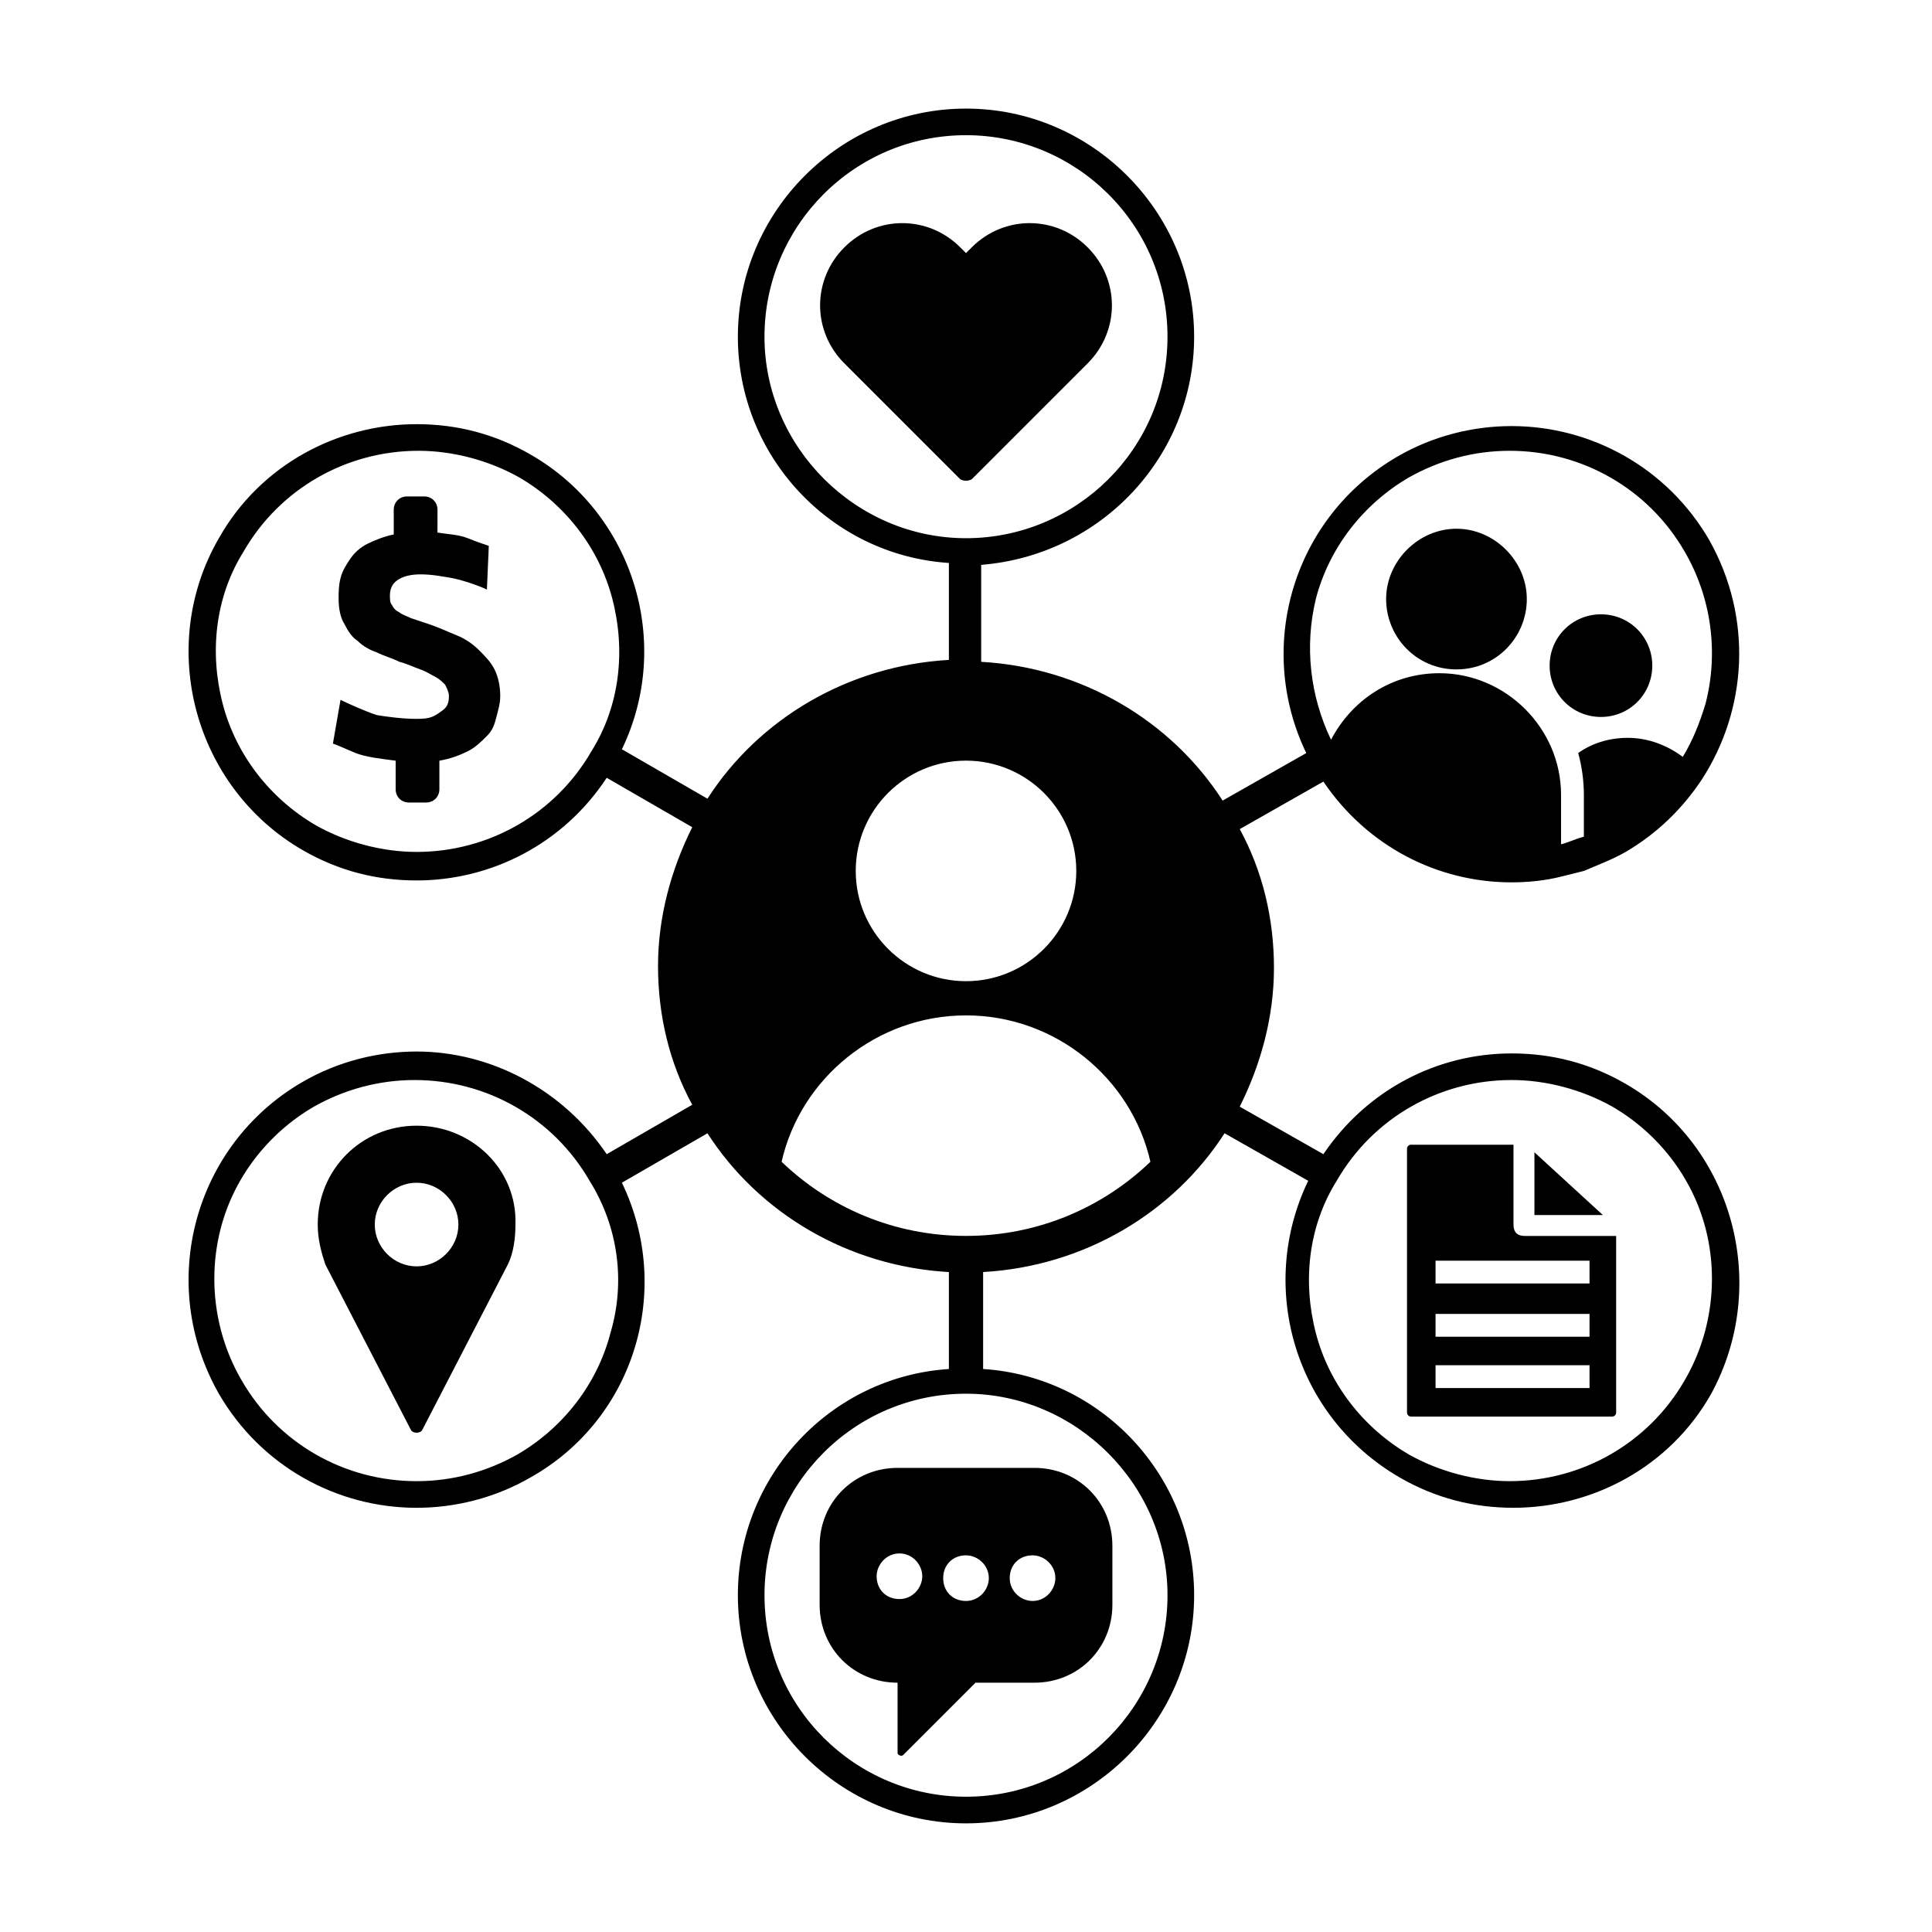
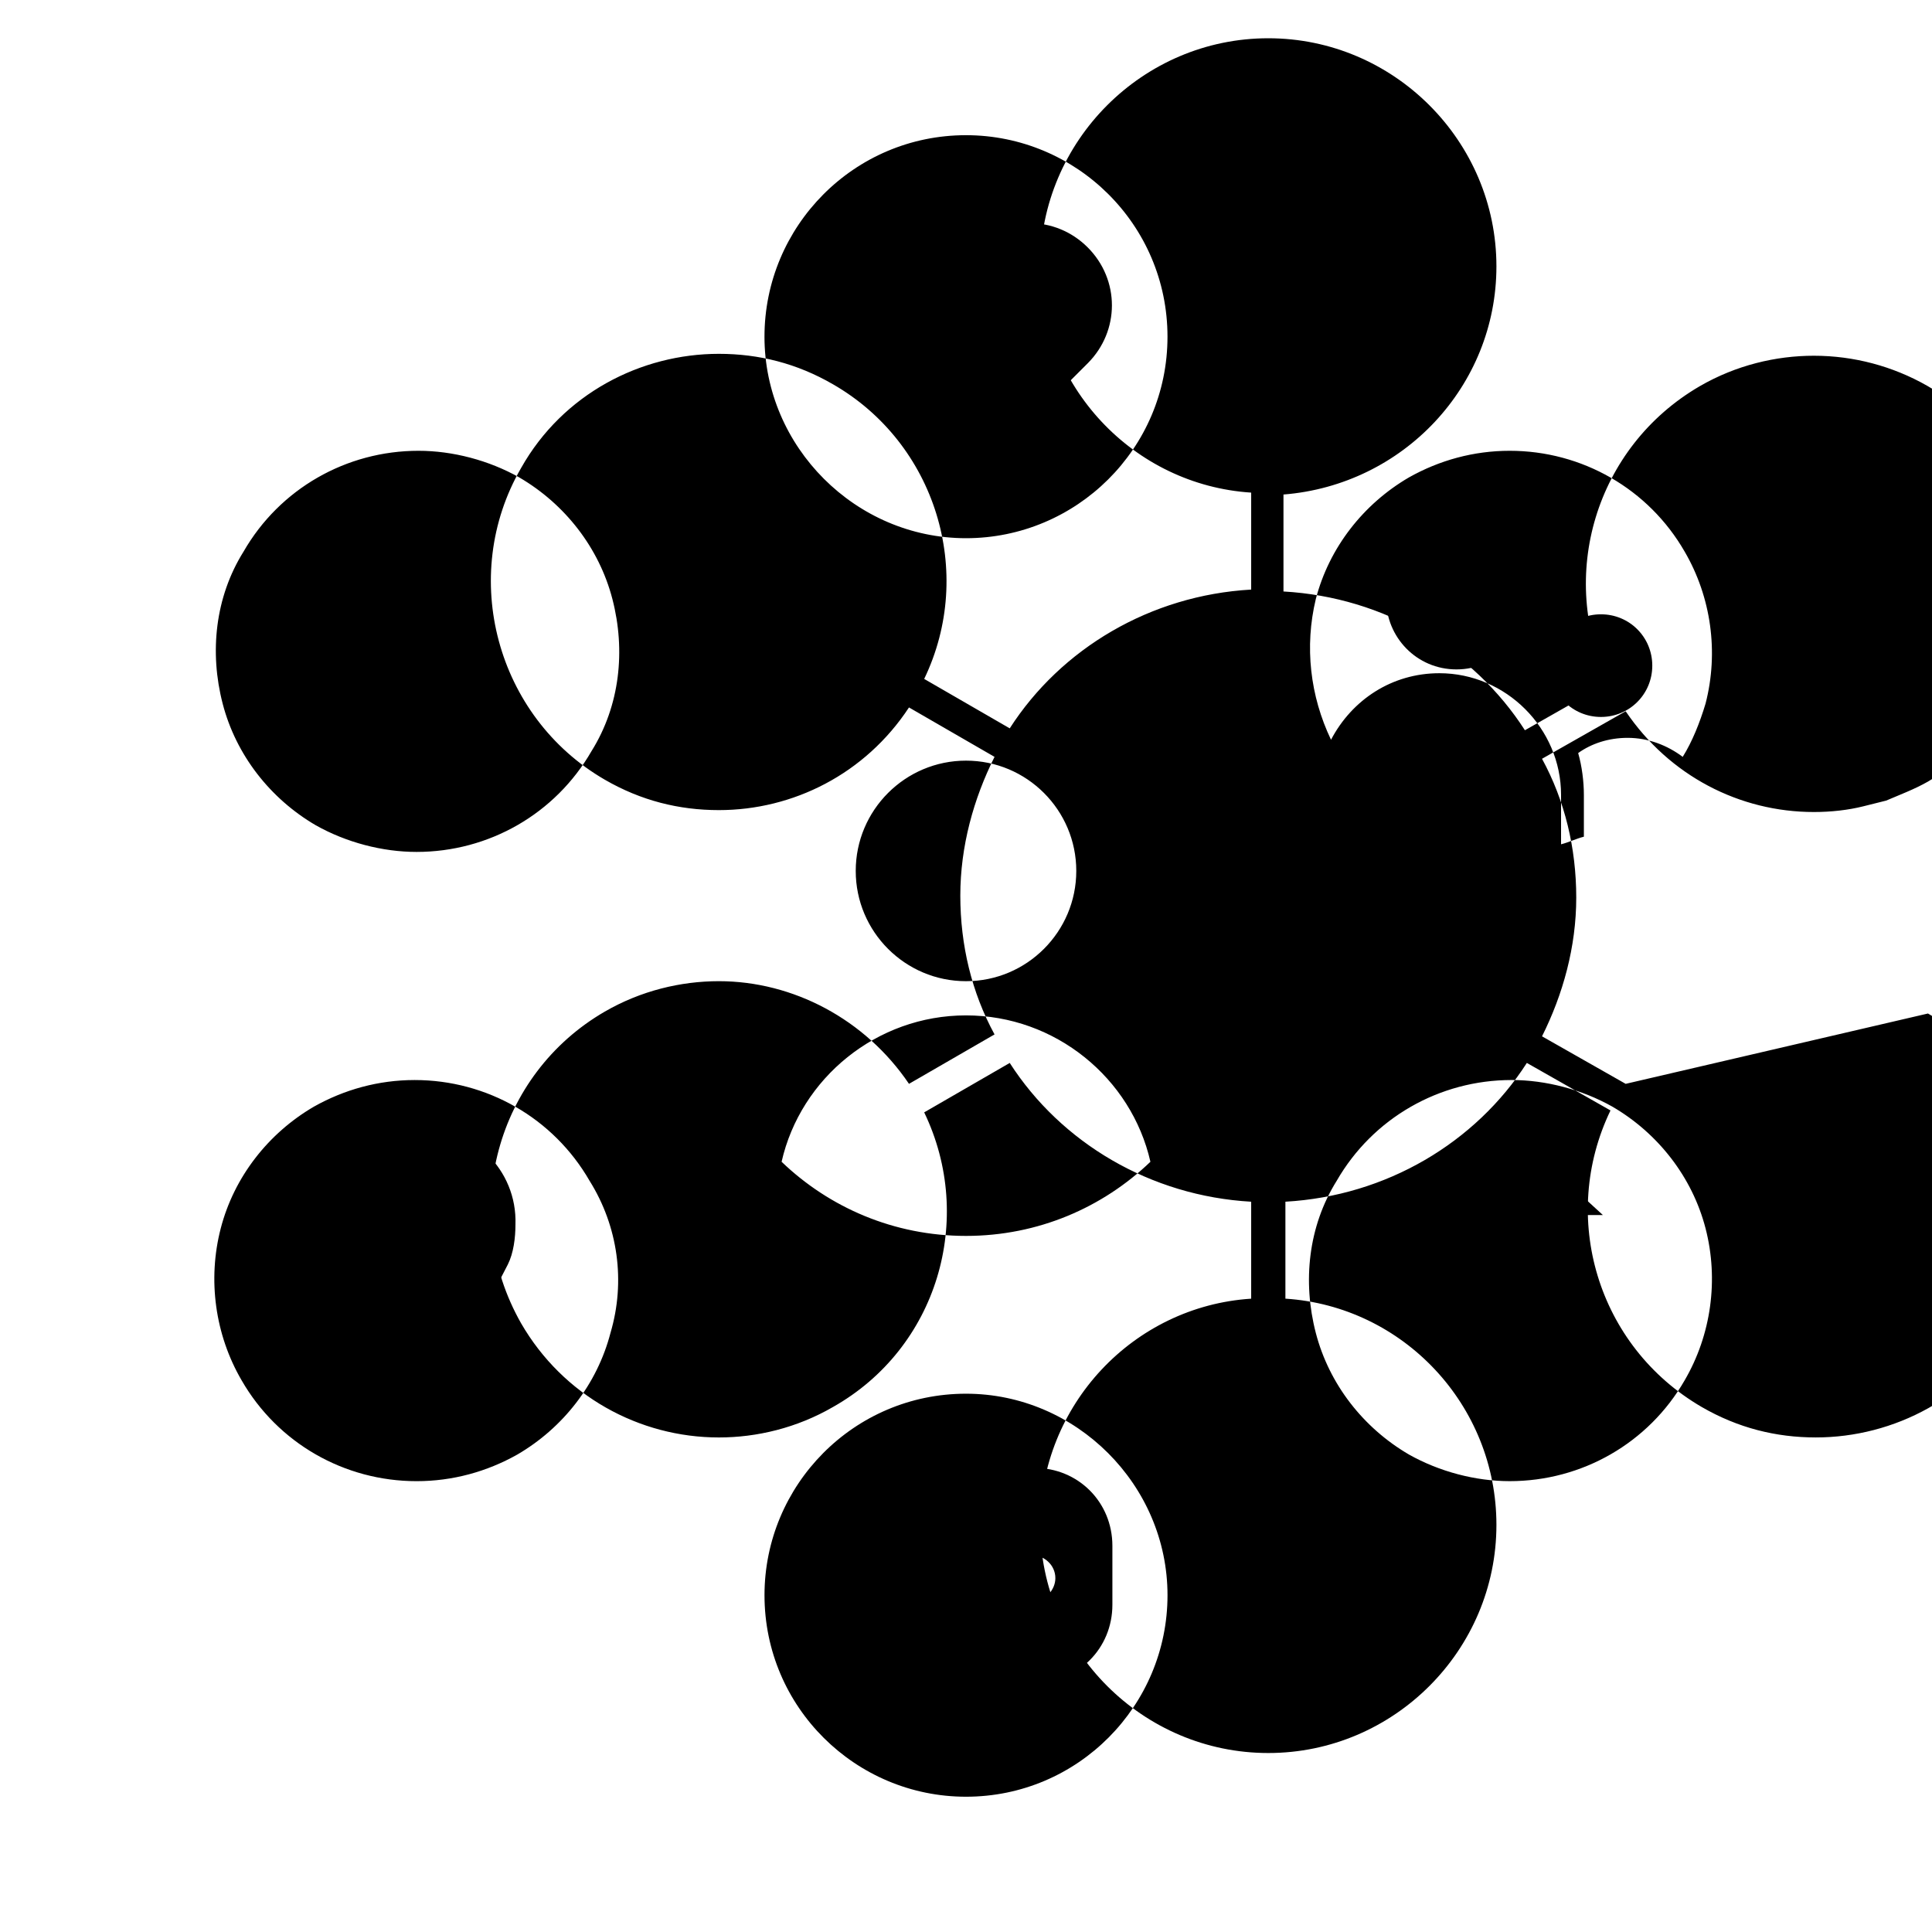
<svg xmlns="http://www.w3.org/2000/svg" fill="#000000" width="800px" height="800px" version="1.1" viewBox="144 144 512 512">
  <g>
-     <path d="m271.02 316.37c-1.512-1.512-3.527-3.023-6.047-4.031-2.519-1.008-4.535-2.016-7.559-3.023-1.512-0.504-3.023-1.008-4.535-1.512-1.008-0.504-2.519-1.008-3.023-1.512-1.008-0.504-1.512-1.008-2.016-2.016-0.504-0.504-0.504-1.512-0.504-2.519 0-1.512 0.504-3.023 2.016-4.031 1.512-1.008 3.527-1.512 6.047-1.512 3.023 0 5.543 0.504 8.566 1.008 2.519 0.504 7.055 2.016 9.07 3.023l0.504-11.586c-1.512-0.504-3.023-1.008-5.543-2.016s-5.039-1.008-8.062-1.512l0.004-6.043c0-2.016-1.512-3.527-3.527-3.527h-4.535c-2.016 0-3.527 1.512-3.527 3.527v6.551c-2.519 0.504-5.039 1.512-7.055 2.519s-3.527 2.519-4.535 4.031c-1.008 1.512-2.016 3.023-2.519 5.039-0.5 2.012-0.5 3.519-0.5 5.535 0 2.519 0.504 5.039 1.512 6.551 1.008 2.016 2.016 3.527 3.527 4.535 1.512 1.512 3.527 2.519 5.039 3.023 2.016 1.008 4.031 1.512 6.047 2.519 2.016 0.504 4.031 1.512 5.543 2.016 1.512 0.504 3.023 1.512 4.031 2.016 1.008 0.504 2.016 1.512 2.519 2.016 0.504 1.008 1.008 2.016 1.008 3.023 0 2.016-0.504 3.023-2.016 4.031-2.019 1.508-3.027 2.012-6.555 2.012-3.527 0-7.559-0.504-10.578-1.008-3.023-1.008-7.559-3.023-9.574-4.031l-2.016 11.586c1.512 0.504 3.527 1.512 6.047 2.519 2.519 1.008 6.551 1.512 10.578 2.016v7.559c0 2.016 1.512 3.527 3.527 3.527h4.535c2.016 0 3.527-1.512 3.527-3.527v-7.559c3.023-0.504 5.543-1.512 7.559-2.519 2.016-1.008 3.527-2.519 5.039-4.031 1.512-1.512 2.016-3.023 2.519-5.039s1.008-3.527 1.008-5.543c0-2.519-0.504-5.039-1.512-7.055-1.012-2.008-2.523-3.519-4.035-5.031z" />
    <path d="m254.4 442.32c-14.609 0-26.199 11.586-26.199 26.199 0 4.031 1.008 7.559 2.016 10.578l22.672 43.832c0.504 1.008 2.519 1.008 3.023 0l22.672-43.832c1.512-3.023 2.016-7.055 2.016-10.578 0.5-14.613-11.59-26.199-26.199-26.199zm0 37.281c-6.047 0-11.082-5.039-11.082-11.082 0-6.047 5.039-11.082 11.082-11.082 6.047 0 11.082 5.039 11.082 11.082s-5.039 11.082-11.082 11.082z" />
    <path d="m529.98 321.4c10.578 0 18.641-8.566 18.641-18.641 0-10.078-8.566-18.641-18.641-18.641-10.078 0-18.641 8.566-18.641 18.641 0 10.078 8.062 18.641 18.641 18.641z" />
    <path d="m568.27 334c7.559 0 13.602-6.047 13.602-13.602 0-7.559-6.047-13.602-13.602-13.602-7.559 0-13.602 6.047-13.602 13.602 0 7.555 6.047 13.602 13.602 13.602z" />
    <path d="m361.21 553.66v15.617c0 11.586 9.07 20.656 20.656 20.656v18.641c0 0.504 1.008 1.008 1.512 0.504l19.145-19.145h15.617c11.586 0 20.656-9.07 20.656-20.656v-15.617c0-11.586-9.07-20.656-20.656-20.656h-36.273c-11.59 0-20.656 9.07-20.656 20.656zm56.426 2.519c3.023 0 6.047 2.519 6.047 6.047 0 3.023-2.519 6.047-6.047 6.047-3.023 0-6.047-2.519-6.047-6.047 0-3.527 2.519-6.047 6.047-6.047zm-17.633 0c3.023 0 6.047 2.519 6.047 6.047 0 3.023-2.519 6.047-6.047 6.047s-6.047-2.519-6.047-6.047c0-3.527 2.519-6.047 6.047-6.047zm-11.59 5.543c0 3.023-2.519 6.047-6.047 6.047-3.527 0-6.047-2.519-6.047-6.047 0-3.023 2.519-6.047 6.047-6.047 3.527 0 6.047 3.023 6.047 6.047z" />
    <path d="m550.64 449.37v16.625h18.137z" />
-     <path d="m574.82 431.23c-9.574-5.543-19.648-8.062-30.23-8.062-19.648 0-38.289 9.574-49.879 26.703l-22.168-12.594c5.543-11.082 9.07-23.68 9.07-36.777s-3.023-25.695-9.07-36.777l22.168-12.594c11.586 17.129 30.23 26.703 49.879 26.703 4.535 0 9.07-0.504 13.098-1.512 2.016-0.504 4.031-1.008 6.047-1.512 3.527-1.512 7.559-3.023 11.082-5.039 8.566-5.039 15.113-11.586 20.152-19.145 12.09-18.641 13.602-42.824 2.016-63.48-11.082-19.145-31.234-30.23-52.395-30.23-10.078 0-20.656 2.519-30.23 8.062-27.711 16.121-37.785 50.383-24.184 78.594l-22.168 12.594c-13.602-21.16-37.281-35.266-63.984-36.777v-25.695c31.746-2.519 56.434-28.719 56.434-60.457 0-33.25-27.207-60.457-60.457-60.457s-60.457 27.207-60.457 60.457c0 31.738 24.688 57.938 55.922 59.953v25.695c-26.703 1.512-50.383 15.617-63.984 36.777l-22.672-13.098c13.602-28.215 3.023-62.473-24.184-78.09-9.574-5.543-19.648-8.062-30.23-8.062-20.656 0-41.312 10.578-52.395 30.23-16.625 28.719-6.551 66 22.168 82.625 9.574 5.543 19.648 8.062 30.23 8.062 19.648 0 38.793-9.574 50.383-27.207l22.672 13.098c-5.543 11.082-9.07 23.68-9.07 36.777s3.023 25.695 9.07 36.777l-22.672 13.098c-11.586-17.129-30.73-27.207-50.383-27.207-10.078 0-20.656 2.519-30.23 8.062-28.719 16.625-38.793 53.402-22.168 82.625 11.082 19.145 31.234 30.23 52.395 30.23 10.078 0 20.656-2.519 30.23-8.062 27.711-15.617 37.785-49.879 24.184-78.09l22.672-13.098c13.602 21.16 37.281 35.266 63.984 36.777v25.695c-31.238 2.012-55.922 28.211-55.922 59.949 0 33.25 27.207 60.457 60.457 60.457s60.457-27.207 60.457-60.457c0-31.738-24.688-57.938-55.922-59.953v-25.695c26.703-1.512 50.383-15.617 63.984-36.777l22.168 12.594c-13.602 28.215-3.527 62.473 24.184 78.594 9.574 5.543 19.648 8.062 30.23 8.062 20.656 0 41.312-10.578 52.395-30.23 15.613-28.715 6.043-65.492-22.676-82.117zm-82.121-128.47c3.527-13.602 12.594-25.191 24.688-32.242 8.062-4.535 17.129-7.055 26.703-7.055 19.145 0 36.777 10.078 46.352 26.703 7.055 12.09 9.07 26.703 5.543 40.305-1.512 5.039-3.527 10.078-6.047 14.105-4.031-3.023-9.07-5.039-14.609-5.039-5.039 0-9.574 1.512-13.098 4.031 1.008 3.527 1.512 7.559 1.512 11.082v11.082c-2.016 0.504-4.031 1.512-6.047 2.016v-13.098c0-17.633-14.609-32.242-32.242-32.242-12.594 0-23.176 7.055-28.719 17.633-5.547-11.586-7.059-24.684-4.035-37.281zm-238.3 67.008c-9.07 0-18.641-2.519-26.703-7.055-12.09-7.055-21.16-18.641-24.688-32.242-3.527-13.602-2.016-28.215 5.543-40.305 9.574-16.625 27.207-26.703 46.352-26.703 9.07 0 18.641 2.519 26.703 7.055 12.09 7.055 21.16 18.641 24.688 32.242 3.527 13.602 2.016 28.215-5.543 40.305-9.574 16.629-27.207 26.703-46.352 26.703zm51.387 127.46c-3.527 13.602-12.594 25.191-24.688 32.242-8.062 4.535-17.129 7.055-26.703 7.055-19.145 0-36.777-10.078-46.352-26.703-7.055-12.09-9.07-26.703-5.543-40.305 3.527-13.602 12.594-25.191 24.688-32.242 8.062-4.535 17.129-7.055 26.703-7.055 19.145 0 36.777 10.078 46.352 26.703 7.559 12.09 9.574 26.703 5.543 40.305zm40.809-264c0-29.223 23.68-53.402 53.402-53.402 29.223 0 53.402 23.68 53.402 53.402 0.004 29.723-24.18 53.402-53.398 53.402-29.223 0-53.406-24.184-53.406-53.402zm53.406 112.35c16.121 0 29.223 13.098 29.223 29.223 0 16.121-13.098 29.223-29.223 29.223-16.121 0-29.223-13.098-29.223-29.223 0-16.121 13.098-29.223 29.223-29.223zm53.402 221.17c0 29.223-23.68 53.402-53.402 53.402-29.223 0-53.402-23.68-53.402-53.402 0-29.223 23.68-53.402 53.402-53.402 29.219 0 53.402 24.184 53.402 53.402zm-53.402-95.219c-19.145 0-36.273-7.559-48.871-19.648 5.039-22.168 25.191-38.793 48.871-38.793s43.832 16.625 48.871 38.793c-12.598 12.09-29.727 19.648-48.871 19.648zm190.44 38.289c-9.574 16.625-27.207 26.703-46.352 26.703-9.07 0-18.641-2.519-26.703-7.055-12.09-7.055-21.16-18.641-24.688-32.242-3.527-13.602-2.016-28.215 5.543-40.305 9.574-16.625 27.207-26.703 46.352-26.703 9.07 0 18.641 2.519 26.703 7.055 12.09 7.055 21.16 18.641 24.688 32.242 3.527 13.605 1.512 28.215-5.543 40.305z" />
-     <path d="m545.09 468.52v-21.16h-27.207c-0.504 0-1.008 0.504-1.008 1.008v70.031c0 0.504 0.504 1.008 1.008 1.008h53.406c0.504 0 1.008-0.504 1.008-1.008v-46.855h-24.184c-2.016 0-3.023-1.008-3.023-3.023zm20.152 43.328h-40.809v-6.047h40.809zm0-13.602h-40.809v-6.047h40.809zm0-14.109h-40.809v-6.047h40.809z" />
+     <path d="m574.82 431.23l-22.168-12.594c5.543-11.082 9.07-23.68 9.07-36.777s-3.023-25.695-9.07-36.777l22.168-12.594c11.586 17.129 30.23 26.703 49.879 26.703 4.535 0 9.07-0.504 13.098-1.512 2.016-0.504 4.031-1.008 6.047-1.512 3.527-1.512 7.559-3.023 11.082-5.039 8.566-5.039 15.113-11.586 20.152-19.145 12.09-18.641 13.602-42.824 2.016-63.48-11.082-19.145-31.234-30.23-52.395-30.23-10.078 0-20.656 2.519-30.23 8.062-27.711 16.121-37.785 50.383-24.184 78.594l-22.168 12.594c-13.602-21.16-37.281-35.266-63.984-36.777v-25.695c31.746-2.519 56.434-28.719 56.434-60.457 0-33.25-27.207-60.457-60.457-60.457s-60.457 27.207-60.457 60.457c0 31.738 24.688 57.938 55.922 59.953v25.695c-26.703 1.512-50.383 15.617-63.984 36.777l-22.672-13.098c13.602-28.215 3.023-62.473-24.184-78.09-9.574-5.543-19.648-8.062-30.23-8.062-20.656 0-41.312 10.578-52.395 30.23-16.625 28.719-6.551 66 22.168 82.625 9.574 5.543 19.648 8.062 30.23 8.062 19.648 0 38.793-9.574 50.383-27.207l22.672 13.098c-5.543 11.082-9.07 23.68-9.07 36.777s3.023 25.695 9.07 36.777l-22.672 13.098c-11.586-17.129-30.73-27.207-50.383-27.207-10.078 0-20.656 2.519-30.23 8.062-28.719 16.625-38.793 53.402-22.168 82.625 11.082 19.145 31.234 30.23 52.395 30.23 10.078 0 20.656-2.519 30.23-8.062 27.711-15.617 37.785-49.879 24.184-78.09l22.672-13.098c13.602 21.16 37.281 35.266 63.984 36.777v25.695c-31.238 2.012-55.922 28.211-55.922 59.949 0 33.25 27.207 60.457 60.457 60.457s60.457-27.207 60.457-60.457c0-31.738-24.688-57.938-55.922-59.953v-25.695c26.703-1.512 50.383-15.617 63.984-36.777l22.168 12.594c-13.602 28.215-3.527 62.473 24.184 78.594 9.574 5.543 19.648 8.062 30.23 8.062 20.656 0 41.312-10.578 52.395-30.23 15.613-28.715 6.043-65.492-22.676-82.117zm-82.121-128.47c3.527-13.602 12.594-25.191 24.688-32.242 8.062-4.535 17.129-7.055 26.703-7.055 19.145 0 36.777 10.078 46.352 26.703 7.055 12.09 9.07 26.703 5.543 40.305-1.512 5.039-3.527 10.078-6.047 14.105-4.031-3.023-9.07-5.039-14.609-5.039-5.039 0-9.574 1.512-13.098 4.031 1.008 3.527 1.512 7.559 1.512 11.082v11.082c-2.016 0.504-4.031 1.512-6.047 2.016v-13.098c0-17.633-14.609-32.242-32.242-32.242-12.594 0-23.176 7.055-28.719 17.633-5.547-11.586-7.059-24.684-4.035-37.281zm-238.3 67.008c-9.07 0-18.641-2.519-26.703-7.055-12.09-7.055-21.16-18.641-24.688-32.242-3.527-13.602-2.016-28.215 5.543-40.305 9.574-16.625 27.207-26.703 46.352-26.703 9.07 0 18.641 2.519 26.703 7.055 12.09 7.055 21.16 18.641 24.688 32.242 3.527 13.602 2.016 28.215-5.543 40.305-9.574 16.629-27.207 26.703-46.352 26.703zm51.387 127.46c-3.527 13.602-12.594 25.191-24.688 32.242-8.062 4.535-17.129 7.055-26.703 7.055-19.145 0-36.777-10.078-46.352-26.703-7.055-12.09-9.07-26.703-5.543-40.305 3.527-13.602 12.594-25.191 24.688-32.242 8.062-4.535 17.129-7.055 26.703-7.055 19.145 0 36.777 10.078 46.352 26.703 7.559 12.09 9.574 26.703 5.543 40.305zm40.809-264c0-29.223 23.68-53.402 53.402-53.402 29.223 0 53.402 23.68 53.402 53.402 0.004 29.723-24.18 53.402-53.398 53.402-29.223 0-53.406-24.184-53.406-53.402zm53.406 112.35c16.121 0 29.223 13.098 29.223 29.223 0 16.121-13.098 29.223-29.223 29.223-16.121 0-29.223-13.098-29.223-29.223 0-16.121 13.098-29.223 29.223-29.223zm53.402 221.17c0 29.223-23.68 53.402-53.402 53.402-29.223 0-53.402-23.68-53.402-53.402 0-29.223 23.68-53.402 53.402-53.402 29.219 0 53.402 24.184 53.402 53.402zm-53.402-95.219c-19.145 0-36.273-7.559-48.871-19.648 5.039-22.168 25.191-38.793 48.871-38.793s43.832 16.625 48.871 38.793c-12.598 12.09-29.727 19.648-48.871 19.648zm190.44 38.289c-9.574 16.625-27.207 26.703-46.352 26.703-9.07 0-18.641-2.519-26.703-7.055-12.09-7.055-21.16-18.641-24.688-32.242-3.527-13.602-2.016-28.215 5.543-40.305 9.574-16.625 27.207-26.703 46.352-26.703 9.07 0 18.641 2.519 26.703 7.055 12.09 7.055 21.16 18.641 24.688 32.242 3.527 13.605 1.512 28.215-5.543 40.305z" />
    <path d="m401.51 271.02 30.734-30.734c8.566-8.566 8.566-22.168 0-30.73-8.566-8.566-22.168-8.566-30.73 0l-1.516 1.512-1.512-1.512c-8.566-8.566-22.168-8.566-30.73 0-8.566 8.566-8.566 22.168 0 30.73l30.734 30.734c1.004 0.504 2.012 0.504 3.019 0z" />
  </g>
</svg>